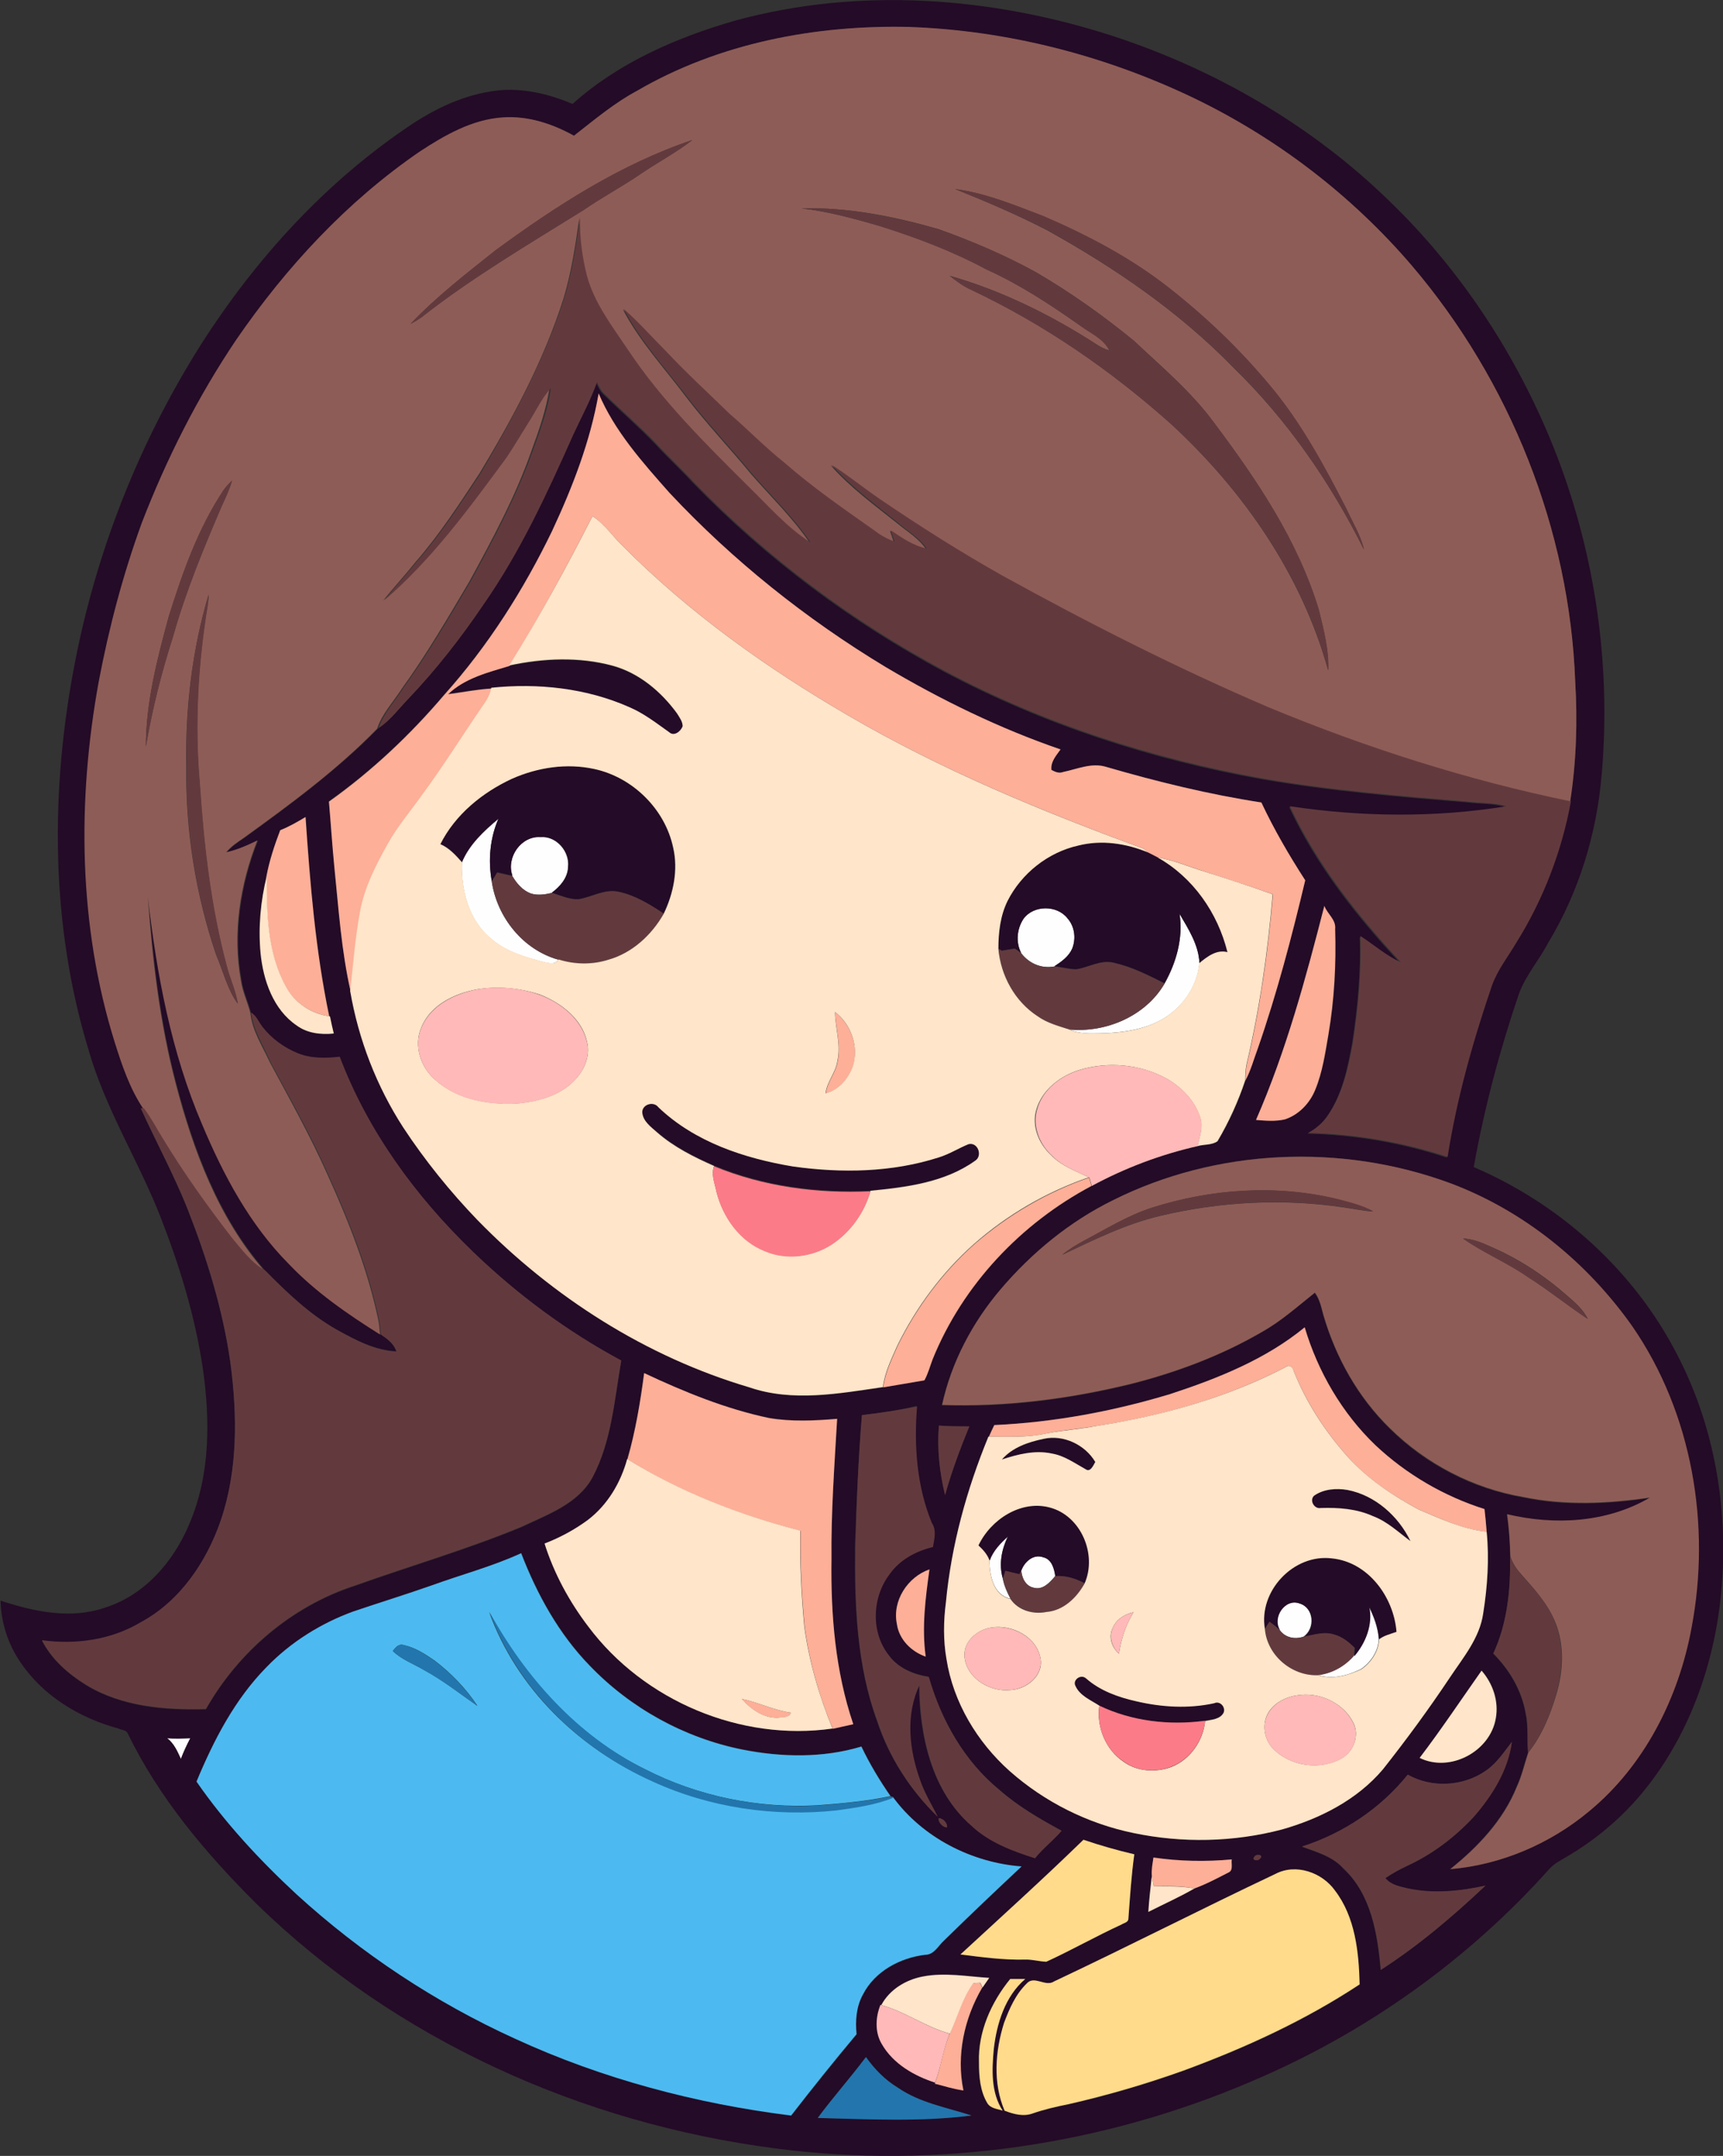
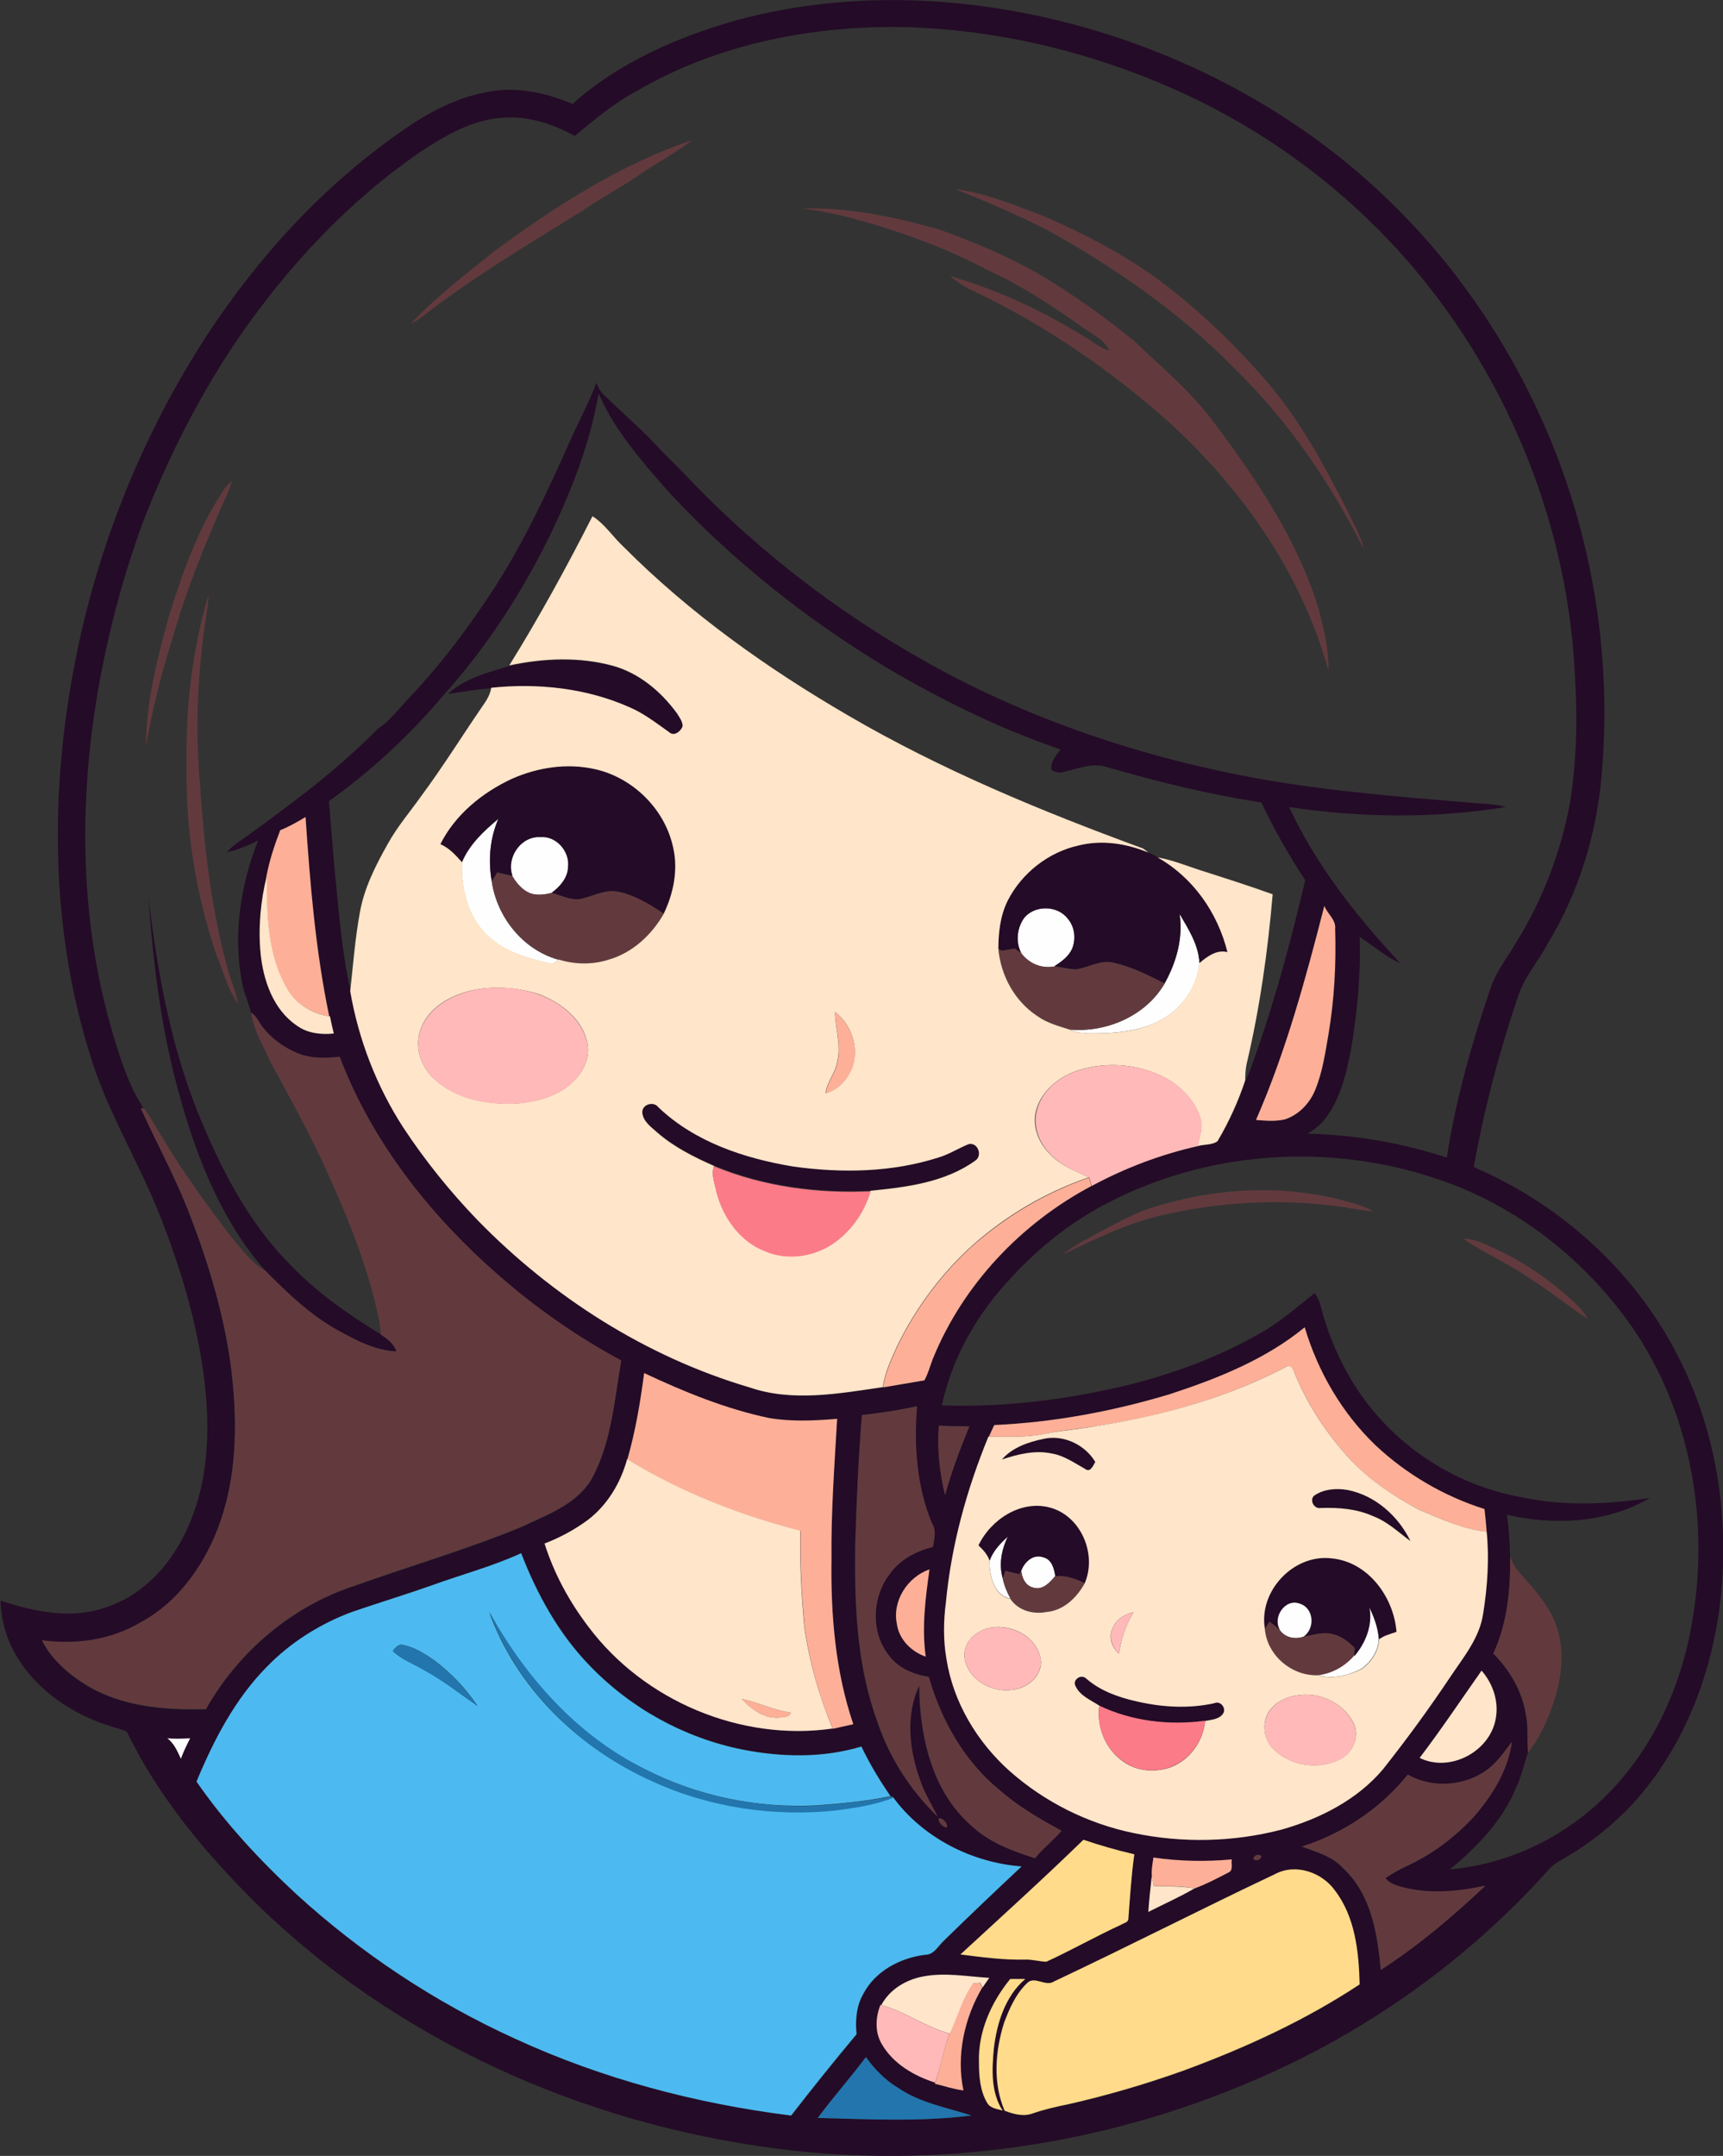
<svg xmlns="http://www.w3.org/2000/svg" version="1.1" id="Layer_1" x="0px" y="0px" viewBox="0 0 640.1 800.6" enable-background="new 0 0 640.1 800.6" xml:space="preserve">
  <rect x="0" y="0" width="640.1" height="800.6" fill="#333333" stroke="none" />
  <path fill="#FEFEFE" d="M171.6,320.3c2.7-6.6,8.2-11.7,13.6-16.2c-3.2,7.3-3.9,15.5-2.5,23.3c2,13.3,11.6,25.3,24.7,29  c-1,1.8-3.2,1.4-4.9,1c-7.1-1.8-14.6-3.9-20.2-8.9C174.1,341.8,171.2,330.5,171.6,320.3z" />
  <path fill="#FEFEFE" d="M190.3,325.3c-2.4-6.8,3.2-14.9,10.5-14.4c5.9-0.5,10.9,5.4,10.2,11.1c-0.1,4-3,7.3-6.1,9.6  c-2.5,0.6-5.3,1-7.8,0.2C194.2,330.7,191.9,328.1,190.3,325.3z" />
  <path fill="#FEFEFE" d="M380.2,341.3c3.7-5.2,12.5-5.3,16.4-0.2c2.7,3,3.2,7.6,1.7,11.3c-1.3,2.9-4,4.9-6.6,6.5  c-4.8,0.9-9.4-1.1-12.3-4.9C377.3,350.1,377.7,345.1,380.2,341.3z" />
  <path fill="#FEFEFE" d="M438.2,339.4c3.3,5.6,7.1,11.5,7.4,18.3c-0.8,8.3-5.8,15.8-12.8,20.2c-6.8,4.3-15,5.5-22.9,5.8  c-4.2,0-8.7,0.5-12.6-1.4c13.6,1.3,28.4-5,35.4-17.1C437,357.5,439.6,348.4,438.2,339.4z" />
  <path fill="#FEFEFE" d="M367.6,579.4c1.3-3.6,3.9-6.5,6.8-8.9c-2.3,4.9-3.4,10.4-1.9,15.6c0.5,2.7,1.6,5.2,2.9,7.6  C369,592.3,367.6,585,367.6,579.4z" />
  <path fill="#FEFEFE" d="M379.4,583.1c1.2-3.2,4.5-6.1,8.1-4.8c3.2,0.7,4.1,4.2,4.5,7c-1.9,2.3-4.6,5.3-8,4.3  C381,589,379.6,585.9,379.4,583.1z" />
  <path fill="#FEFEFE" d="M475.4,605.3c-3.1-4.6,1.8-12,7.3-9.9c5.4,1.6,6,9.3,1.5,12.4C481,608.9,477.4,608.1,475.4,605.3z" />
  <path fill="#FEFEFE" d="M508.5,596.6c1.9,3.8,3.4,7.8,3.7,12.1c-0.1,4.4-3,8.7-6.6,11.1c-4.8,2.4-10.7,4-16,2.2  c5.1-0.6,9.9-3.2,13.3-7.1C507.3,610,509.9,603.2,508.5,596.6z" />
  <path fill="#FEFEFE" d="M62.1,645.5c2.9,0.2,5.7,0.1,8.6,0c-1.3,2.5-2.5,5.1-3.5,7.7C65.9,650.4,64.7,647.5,62.1,645.5z" />
  <g>
    <g>
      <path fill="#240B27" d="M273.3,7.6c45.9-12.5,95.2-8.8,140.2,5.8c38.2,12.5,73.9,33.2,102.7,61.3c25.6,24.7,45.7,54.9,59.4,87.6    c16.5,39.5,23.2,83.1,19.4,125.7c-1.9,21.9-8.5,43.4-19.9,62.2c-3.4,6.5-8.4,12.1-10.9,19.1c-7.1,20.9-12.8,42.3-16.7,64.1    c32,13.7,59.5,38.4,75.5,69.5c15,28.7,19.9,62.1,15.8,94.1c-3.5,26.6-13.9,52.7-32.1,72.7c-7.1,7.7-15.3,14.3-24.3,19.6    c-2.3,1.4-4.7,2.5-6.6,4.5c-30.5,34.2-68.7,61.3-110.8,79.1c-55.4,23.8-117.3,32.8-177.1,24.9c-71.6-9.3-141-40.3-192.8-91    c-18.8-18.7-36.2-39.4-47.8-63.4c-0.8-1-2.3-1-3.3-1.5c-14.4-3.9-28-12.1-36.4-24.6c-4.6-6.7-7.2-14.7-7.4-22.9    c12.4,4.1,26.1,7,38.8,2.6c14.7-4.6,25.5-17.1,31.3-31c7.9-18.3,7.8-38.8,5-58.2c-2.9-19.3-8.7-38.1-15.8-56.2    c-8.2-20.8-20.4-40-26.6-61.7c-14.2-46.6-14.3-96.6-5-144.2c8.1-41.6,24-81.7,46.6-117.5c20.5-32.2,46.8-61,78.7-82.2    c10.2-6.7,21.7-11.8,34-12.6c8.8-0.4,17.5,1.8,25.5,5.2C229.6,23.4,251.3,13.9,273.3,7.6z M236.7,33.7    c-8.5,4.5-15.8,10.7-23.2,16.8c-8.1-4.5-17.3-7.5-26.6-6.8c-11.3,0.7-21.4,6.5-30.7,12.7c-27,18.5-49.6,42.9-68.1,69.8    c-14.3,21.2-25.9,44.2-35.1,68c-7,19.1-12.3,38.8-16,58.9c-8.1,44.3-7.6,90.7,5.9,134c2.6,8.5,5.6,17.2,10.6,24.7l-1.2-0.1    c5.7,12.3,12.1,24.3,17.2,36.9c7.3,18.6,13.3,37.8,16.1,57.6c2.6,19.6,2.8,40-3.7,58.9c-5.3,15.3-15.1,29.7-29.6,37.5    c-10.9,6.6-24.2,8.3-36.7,6.7c3.6,7.1,9.9,12.5,16.5,16.6c13.3,8,29.3,9.3,44.4,8.9c12.1-21.3,31.9-38.2,55.2-45.8    c20.7-7.4,41.8-13.5,62.1-21.9c9.6-4.6,21-8.5,26.4-18.5c7-13.3,8.1-28.6,10.6-43.2c-20.1-10.7-38.5-24.5-55-40.3    c-21.2-20.4-39.1-44.8-49.6-72.5c-5.2,0.6-10.7,0.8-15.6-1.3c-5.1-2.1-9.7-5.5-13.1-9.8c-1.4-1.7-2.2-4-4.2-5.3    c-1-4.1-2.9-7.9-3.5-12c-3.2-17.5-0.4-35.7,6.1-52.1c-3.7,1.9-7.6,3.5-11.6,4.4c1.8-2.2,4.2-3.8,6.6-5.4    c17.3-12.5,34.6-25.3,49.5-40.5c4.4-2.8,7.5-7.1,11.1-10.9c10.3-10.8,19.6-22.7,27.9-35c13.6-19.5,23.6-41.2,33.2-62.8    c3-6.6,6.5-12.9,8.9-19.7c0.7,1.4,1.3,2.9,2.4,4c6.5,6.4,13.5,12.4,19.8,19c4.5,4.9,9.4,9.4,13.9,14.3c27.2,28,58.8,51.6,93.2,70    c36.9,19.6,77.1,32.6,118.1,39.9c25.3,4.4,50.8,6.5,76.4,8.6c4.7,0.6,9.5,0.3,14.1,1.7c-26.6,4.3-53.9,4-80.5,0    c10.1,21.7,25.1,40.6,41.3,58c-5.5-2.5-10.1-6.5-15.1-9.8c0.5,13.3-0.8,26.5-2.8,39.6c-1.7,9.3-3.7,19-9.2,26.9    c-1.9,2.8-4.5,5-7.4,6.6c17.6,0.4,35.1,3.4,51.8,8.9c3.3-21.7,9.4-42.9,16.5-63.7c2.1-5.8,6-10.6,9-15.8    c10-16,16.9-33.9,20.3-52.5c2.3-14.8,2.8-29.8,1.9-44.7c-2.1-56.4-24.2-111.7-60.8-154.6c-22.3-26-50.1-47.3-80.9-62.1    c-33-15.8-69.1-25.1-105.7-26.4C302.9,9.2,267.1,16,236.7,33.7z M205.1,197.2c-10.6,21.9-23.8,42.6-40.1,60.7    c-12.6,14.9-26.9,28.3-42.8,39.6c0.7,8.1,1.3,16.1,2,24.2c1.6,15.5,2.6,31.2,6.1,46.5c3,18,9.8,35.3,19.7,50.6    c8.1,12.3,17.3,23.8,27.6,34.4c27.9,28.5,62.6,50.7,101,62.1c16.1,5.5,33.3,2.2,49.6-0.1c5.1-0.8,10.2-1.7,15.3-2.6    c1.4-2.5,2-5.3,3.1-7.9c11.2-27.6,32.8-50.4,59-64.3c12.4-6.7,25.7-11.7,39.4-14.8c2.4-0.6,5.3-0.3,7.4-1.8    c4.3-7.1,7.7-14.7,10.3-22.6c2-3.8,3.1-7.9,4.6-11.9c7.1-20.4,12.6-41.4,17.6-62.4c-6-9.3-11.6-18.8-16.3-28.9    c-19.5-3-38.6-7.7-57.6-13.2c-5.4-1.7-10.8,0.8-16.1,1.9c-1.5,0.6-3-0.1-4.3-0.8c-0.4-3,1.7-5.3,3.4-7.6    c-22.7-7.7-44.4-18.4-65-30.6c-29.5-17.8-56.8-39.5-80.3-64.7c-9.9-11.3-20.3-22.9-26.3-36.9C219.3,164,212.8,180.9,205.1,197.2z     M104.1,308.3c-2.1,5.5-4,11.2-5,17c-2.3,9.3-3.2,19.1-2.3,28.7c0.9,10.1,4.7,20.9,13.4,26.8c4,2.9,9.1,3.5,13.8,3    c-0.5-2.1-1-4.2-1.4-6.3l-0.2-0.1c-5.1-24.3-7.2-49.2-8.8-74C110.5,305.2,107.4,307,104.1,308.3z M492,336.4    c-6.9,27-14.2,54-25.3,79.5c3.5,0.3,7.2,0.6,10.7-0.2c5.2-1.7,9.2-6,11.3-11c2.7-6.5,3.7-13.6,4.9-20.5    c2.2-12.9,2.9-26.1,2.5-39.2C496.4,341.5,493.1,339.4,492,336.4z M413.5,445.7c-16.1,7.9-30.2,19.6-41.8,33.2    c-10.5,12.3-18.4,27.1-21.8,43c23.6,0.8,47.2-2.2,70.1-7.8c16.9-4.3,33.5-10.5,48.7-19.3c7.1-4,13.3-9.6,19.7-14.6    c1.9,2.4,2.4,5.5,3.2,8.4c4.7,15.7,12.9,30.5,24.7,42c13.4,13.3,30.9,22.3,49.5,25.5c15.5,3.3,31.5,2.5,47.1,0.2    c-15.9,9.3-35.4,10.3-53.1,6.2c0.8,5.2,1.1,10.4,1.2,15.6c0.2,12.3-1,24.8-6.3,36c6,6,10.5,13.6,12,22c1.1,4.9,0.5,9.9,0.9,14.8    c-1.4,4.3-2.4,8.7-4.3,12.8c-5,12.3-14.5,22.2-24.7,30.5c18.9-1.6,37.1-9.4,51.6-21.5c20.6-17,33.2-42.1,38-68    c7.3-38.3,0.3-79.9-22-112.1c-16.7-23.8-40.4-43-67.8-53.2C498.3,424.4,451.9,426.4,413.5,445.7z M434.7,517.7    c-21.2,6.4-43.3,10.5-65.4,11.5c-0.7,1.4-1.3,2.8-2,4.3h-0.1c-8.1,19.7-13.8,40.4-15.8,61.6c-0.9,6.9-1,14,0.2,20.9    c2.5,16.2,11.4,30.9,23.5,41.7c13,11.5,29,19.5,46,23c18.1,3.8,37.2,3.4,55.1-1.3c14.1-4,28-11,37.6-22.4c8.7-11,17-22.4,24.8-34    c4.9-7.4,11-14.7,12.4-23.8c1.6-10,2.2-20.3,1.3-30.4c-0.2-2.8-0.5-5.6-0.8-8.4c-15-4.7-29-12.9-40.5-23.7    c-12.4-11.9-21.4-27.4-26.3-43.8C470.3,504.8,452.4,511.9,434.7,517.7z M239.3,509.9c-1.4,10.8-3.2,21.5-6.3,31.9    c-2.4,8.8-7.3,17.1-14.6,22.7c-4.9,3.6-10.3,6.5-16,8.7c3.5,11.2,9.2,21.6,16.3,30.9c20.6,27.5,56.6,42.7,90.7,37.8    c2.5-0.6,5-1.1,7.6-1.7c-6.6-19.7-8.4-40.6-8.1-61.3c-0.1-17.4,1.1-34.8,2.1-52.1c-8.4,0.7-16.9,1.2-25.3-0.3    C269.6,523.2,254.2,516.9,239.3,509.9z M320.2,525.5c-1.3,16.1-2,32.3-2.6,48.5c-0.2,21.9,0.6,44.3,8.2,65.1    c4.4,13.4,12.3,25.6,22.4,35.4c-2.2-4.5-4.9-8.8-6.5-13.5c-4.1-11.3-5.5-24.3-0.3-35.4c0.1,18.8,4.6,39.5,19.4,52.3    c6.5,6.2,15.1,9.3,23.5,12c3-3.7,6.8-6.5,9.9-10.2c-8.1-4.4-16-9-23-15.1c-13.1-10.7-21.6-25.9-26.3-42    c-5.7-0.9-11.5-3.3-14.9-8.1c-6.7-8.6-6.2-21.5,0.3-30.1c3.8-5.4,9.9-8.6,16.1-10.1c0.6-2.9,1.5-6.2-0.4-8.9    c-5.6-13.6-6.7-28.8-5.5-43.3C334,523.7,327.1,524.7,320.2,525.5z M348.8,529.4c-0.7,8.7,0.3,17.4,2.3,25.8    c2.4-8.7,5.6-17.1,9-25.5C356.3,529.7,352.5,529.6,348.8,529.4z M160.5,588.7c-9.7,3.3-19.5,6.3-29.1,9.8    c-12.1,4.4-23.4,11.4-32.3,20.7c-11.8,12-19.6,27.1-26,42.5c10.6,15.3,23.4,29.1,37.1,41.8c24.1,22,51.6,40.2,81.3,53.7    c32.3,14.9,67.2,24,102.5,28.5c7.9-10.2,16.1-20.2,24.3-30.2c-0.6-5-0.2-10.3,2.4-14.8c4.4-8.6,13.8-13.5,23.1-14.7    c3.3,0,4.8-3.2,6.9-5.2c9.5-9.4,19.2-18.5,28.9-27.6c-18.5-1.4-36.7-10.8-47.8-25.8c-0.2-0.1-0.7-0.3-0.9-0.5    c-4.1-5.9-7.8-12-10.8-18.4c-14.3,4.4-29.8,4-44.3,1.1c-21.4-4.3-41.5-15.3-56.6-31.1c-11.5-11.8-19.6-26.5-25.5-41.8    C183,581.7,171.6,584.7,160.5,588.7z M333.2,603.1c0.8,5.7,5.3,10.3,10.7,12.1c-1.5-10.8,0-21.6,1.4-32.4    C337.1,585.6,331.3,594.5,333.2,603.1z M527.4,652.8c11.3,5.6,26.4-2.4,28.4-14.8c1.1-6.4-1.1-12.8-5.3-17.6    C542.8,631.2,535.4,642.2,527.4,652.8z M62.1,645.5c2.6,2,3.8,4.9,5.1,7.7c1-2.7,2.2-5.2,3.5-7.7C67.9,645.6,65,645.7,62.1,645.5z     M552.2,657.4c-8.4,6-20.2,6.7-29.3,1.7c-10.1,12.5-24,21.8-39.3,26.7c5.4,2,11.4,3.6,15.4,8.1c10.4,9.6,12.7,24.3,13.9,37.7    c14-9,26.8-19.9,38.9-31.3c-9.5,2.1-19.5,3.1-29.1,1c-2.9-0.8-6.1-1.4-8.1-3.8c2.6-1.7,5.3-3.2,8-4.5c9.4-4.3,17.8-10.6,24.8-18.2    c6.9-7.9,12.8-17.4,14.2-27.9C558.8,650.5,556.2,654.6,552.2,657.4z M348.7,675.2c-0.3,1.5,1.6,3.5,3.1,3.4    C352.2,677.1,350.3,675.1,348.7,675.2z M356.8,725.8c8,1,16,2,24,1.9c2.7-0.1,5.3,0.7,7.9,0.8c9.4-4.3,18.5-9.4,27.9-13.8    c0.9-0.6,2.6-0.8,2.6-2.2c0.6-8,1.1-16,2.2-23.9c-6.4-1.4-12.7-3.2-18.9-5.4C387.5,697.7,372.1,711.7,356.8,725.8z M466.1,689.4    c-1.5,1.4,1.4,1.8,2,0.8C469.7,688.8,466.7,688.4,466.1,689.4z M427.9,696.6c-0.5,4.5-1,8.9-1.2,13.4c5.7-2.9,11.5-5.5,17.1-8.7    c4.3-1.6,8.5-3.8,12.6-5.9c2-0.8,1-3.3,1.3-4.9c-9.7,0.9-19.5,0.7-29.1-0.7C428.2,692.1,427.7,694.3,427.9,696.6z M473.8,695.9    c-27.5,13-54.6,26.9-82.1,40c-3.3,2.2-7.4-2.4-10.2,0.8c-4.1,4-6.5,9.3-8.4,14.6c-3.3,10.5-4.1,22.3,0.2,32.6    c3.3,1.2,7,2.3,10.5,1c4.3-1.5,8.8-2.5,13.2-3.4c14.5-3.3,28.8-7.4,42.8-12.5c22.8-8.3,45.1-18.6,65.4-32c-0.3-12-1.7-25-9.2-34.9    C491.1,695.3,481.3,691.9,473.8,695.9z M327.4,744.6l-0.3-0.1c-1.9,4.7-2.1,10.2,0.6,14.6c4.3,7.3,12,11.8,19.8,14.3l-0.1,0.3    c3.5,1,7,2.1,10.6,2.5c-2.7-13.1,0.3-26.8,7-38.2c0.8-1.2,1.7-2.4,2.5-3.6c-8.2-0.5-16.5-2.1-24.7-0.5    C336.5,735.2,330.5,738.8,327.4,744.6z M375.3,734.9c-7.1,8.7-12,19.7-11.7,31c0,5.1,0.5,10.6,3.1,15.1c1.1,2,3.7,2.1,5.7,2.8    c-4.4-6.8-4-15.2-3.3-22.9c1.1-9.5,4.3-19.6,11.7-26C379,734.9,377.1,734.9,375.3,734.9z M321.7,763.9    c-5.7,7.7-12.2,14.9-17.9,22.6c19,0.4,38.2,1.5,57.1-0.9c-9.2-3-19.1-4.7-27.3-10.3C328.8,772.4,324.9,768.4,321.7,763.9z" />
    </g>
    <path fill="#240B27" d="M189.3,247.3c12.6-2.7,25.9-3.3,38.4,0.1c9.8,2.7,18,9.6,23.9,17.7c1,1.4,2.1,2.9,2.1,4.8   c-0.6,1.9-3.1,3.9-5,2.2c-4.8-3.3-9.4-7-14.8-9.3c-16-7-34-9-51.3-7.2c-5.5,0.3-10.8,1.4-16.2,2.1   C172.6,251.9,181.3,249.7,189.3,247.3z" />
    <path fill="#240B27" d="M190.2,289.2c9.5-4.2,20.3-5.9,30.6-3.7c14.2,3.2,26.2,15,29.2,29.2c1.9,8.3,0.2,17-3.5,24.5   c-5.2-3.4-10.6-6.8-16.8-8.1c-5.2-1.1-9.9,2-14.9,2.8c-3.4,0.1-6.6-1.4-9.8-2.4c3.1-2.3,6-5.5,6.1-9.6c0.7-5.7-4.3-11.6-10.2-11.1   c-7.3-0.5-12.9,7.6-10.5,14.4c-1.9-0.4-3.8-0.9-5.7-1.3c-0.7,1.1-1.3,2.2-2,3.3c-1.4-7.8-0.7-16,2.5-23.3   c-5.4,4.5-10.9,9.6-13.6,16.2c-2.3-2.7-4.8-5.4-8.1-6.8C169.1,302.6,179.1,294.3,190.2,289.2z" />
    <path fill="#240B27" d="M400.6,313.9c8.6-2.1,17.8-0.7,26,2.6c1.1,0.6,2.3,1.2,3.5,1.8c13.2,7.4,22.4,20.6,26,35.2   c-4-1.1-7.6,1.7-10.5,4.1c-0.3-6.8-4.1-12.6-7.4-18.3c1.4,8.9-1.2,18-5.6,25.8c-6-3-12.1-6.1-18.7-7.6c-4.9-1.2-9.3,1.7-14,2.4   c-2.8,0-5.4-0.8-8.2-1.1c2.6-1.7,5.3-3.6,6.6-6.5c1.5-3.7,1-8.2-1.7-11.3c-3.9-5-12.7-5-16.4,0.2c-2.4,3.7-2.9,8.7-0.8,12.7   c-0.8-0.6-1.6-1.2-2.4-1.7c-1.6,0.3-3.3,0.5-4.9,0.8c-0.3-0.2-0.9-0.6-1.2-0.8c0.1-6.1,0.7-12.3,3.4-17.8   C379.5,324.2,389.4,316.5,400.6,313.9z" />
    <path fill="#240B27" d="M55.1,332.8c3.4,28.9,8.7,57.8,20.2,84.7c8,18.8,17.7,37.2,32.2,51.8c9.9,10.5,21.7,18.7,33.9,26.2   c2.4,1.6,4.9,3.4,5.8,6.3c-8-0.4-15.4-4.3-22.2-8.1c-10.1-5.7-18.5-13.8-26.6-22c-17.1-19.6-26.4-44.6-32.9-69.4   C59.5,379.6,56.8,356.2,55.1,332.8z" />
    <path fill="#240B27" d="M238.6,413c0.1-2.9,4.3-4.2,6-1.9c13.5,12.9,32,19,50.1,22c18,2.6,36.7,2.3,54.1-3.4   c3.9-1.2,7.3-3.4,11-4.9c3.5-0.8,5.4,4.4,2.4,6.2c-11.2,8-25.5,9.8-38.8,11.1c-19.7,1-39.8-1.7-58.1-9.3c-7.5-3.3-14.8-7-21.1-12.4   C241.9,418.6,238.7,416.5,238.6,413z" />
    <path fill="#240B27" d="M372.2,542c3.9-4.5,9.9-6.5,15.6-7.7c7.3-1.6,15.3,2.1,19.1,8.6c-0.7,1.2-1.8,4-3.6,2.7   c-4-2.2-7.8-5-12.4-5.8C384.5,538.5,378.1,540.1,372.2,542z" />
    <path fill="#240B27" d="M488.1,555.5c3.6-2.6,8.4-2.9,12.6-2.2c10.3,2,18.9,9.7,23.4,19c-4.5-3.3-8.7-7.3-14-9.3   c-6-2.8-12.8-3.3-19.3-3C488.3,560.5,486.4,557.3,488.1,555.5z" />
    <path fill="#240B27" d="M363.5,573.9c4.6-9.7,15.8-16.8,26.6-14.2c11.7,3,17.8,17.5,13,28.3c-3.4-1.8-7.1-3-11-2.7   c-0.4-2.8-1.4-6.3-4.5-7c-3.6-1.3-6.9,1.6-8.1,4.8c-0.2,0.4-0.5,1.1-0.7,1.5c-1.8-0.4-3.5-0.8-5.3-1.2c-0.2,0.7-0.7,2.1-0.9,2.8   c-1.6-5.3-0.5-10.8,1.9-15.6c-2.8,2.5-5.5,5.3-6.8,8.9C366.8,577.2,365.2,575.4,363.5,573.9z" />
    <path fill="#240B27" d="M469.9,604.9c-2.3-14,10.7-27.9,24.9-26.2c13.5,1.3,23,14.4,24.1,27.3c-2.3,0.8-4.6,1.3-6.5,2.8   c-0.4-4.3-1.8-8.3-3.7-12.1c1.4,6.6-1.3,13.4-5.6,18.4c0.1-0.8,0.2-2.3,0.3-3.1c-2.2-2.1-4.6-4.1-7.5-4.9   c-3.8-1.3-7.7,0.1-11.5,0.8c4.5-3,3.9-10.8-1.5-12.4c-5.5-2.1-10.4,5.3-7.3,9.9c-1.2-1.1-2.5-2.1-3.8-3.1   C471.1,602.8,470.3,604.2,469.9,604.9z" />
    <path fill="#240B27" d="M399.5,626c-1.1-2.1,2.1-4.5,3.9-2.8c5.3,4.6,12,7,18.7,8.5c9.5,2.2,19.4,2.8,28.9,0.7   c2.1-1,4.4,1.4,3.5,3.5c-1.3,2.6-4.5,2.6-6.9,3.1c-13.2,1.8-27.2,0.2-39.3-5.6C405.2,631.4,401.1,629.7,399.5,626z" />
  </g>
  <g>
    <g>
-       <path fill="#8E5C56" d="M236.7,33.7C267.1,16,302.9,9.2,337.8,10c36.6,1.3,72.7,10.6,105.7,26.4c30.9,14.9,58.6,36.1,80.9,62.1    c36.6,42.9,58.7,98.2,60.8,154.6c0.9,14.9,0.4,29.9-1.9,44.7c-38.4-7.9-76-19.9-112.2-34.9c-33.9-14.4-66.9-31.1-99.1-49    c-15.6-8.8-30.8-18.4-45.6-28.5c-6-4.1-11.6-8.8-17.8-12.6c7.3,8.3,16.3,14.8,24.8,21.6c3.6,3,7.9,5.5,10.6,9.5    c-5-0.9-9.3-4-13.4-6.8c0.5,1.4,1,2.8,1.4,4.2c-2.6-1-5.1-2.4-7.3-4c-11.5-8.1-23.1-16.1-33.7-25.4c-7-5.6-13.3-12.1-20.1-17.9    c-7.9-7.8-16.1-15.3-23.7-23.3c-5.3-5.3-10.1-10.9-15.8-15.8c6.3,12,15.6,22,23.7,32.8c7.5,9.8,16,18.7,23.8,28.2    c7.4,8.5,15.6,16.4,22,25.8c-8.8-5.6-15.6-13.6-23.1-20.8c-16.1-16-32.4-32.1-45-51.1c-5.7-8.6-12.2-17-15-27    c-1.8-7.1-2.8-14.5-2.6-21.8c-1.4,10-2.9,20-5.8,29.7c-7.3,23-18.8,44.4-31.2,65c-7.5,11.4-14.9,22.8-23.9,33.1    c-3.9,4.9-8.1,9.4-12,14.3c17.7-15.2,31.5-34.3,45.3-52.9c2.8-4.2,5.3-8.6,8.1-12.9c2.8-4.3,4.9-9.1,8.4-12.9    c-1.3,8.1-4,15.8-6.8,23.4c-5.9,16.8-14.4,32.5-22.9,48.1c-8,13.5-15.9,27.1-25.1,39.8c-3.1,4.9-7.4,9.3-9.2,14.9    c-14.9,15.3-32.2,28-49.5,40.5c-2.3,1.6-4.7,3.1-6.6,5.4c4.1-0.9,7.9-2.6,11.6-4.4c-6.5,16.4-9.3,34.7-6.1,52.1    c0.6,4.2,2.5,8,3.5,12c0.7,6.6,4.5,12.3,7.2,18.2c7.5,13.9,15.2,27.7,21.6,42.1c7.8,17.2,14.8,35,18.7,53.5    c0.4,1.8,0.5,3.7,0.7,5.6c-12.1-7.6-24-15.8-33.9-26.2c-14.5-14.6-24.3-33-32.2-51.8c-11.5-26.8-16.9-55.8-20.2-84.7    c1.7,23.4,4.4,46.8,10.4,69.6c6.5,24.8,15.8,49.8,32.9,69.4c-5.1-2.9-8.6-7.7-12.3-12.1c-9.2-11.9-18-24.2-25.8-37.1    c-2.3-3.6-4.3-7.5-6.9-11c-5-7.5-7.9-16.1-10.6-24.7c-13.5-43.2-14-89.7-5.9-134c3.8-20,9-39.7,16-58.9    c9.2-23.8,20.8-46.8,35.1-68c18.5-26.9,41.1-51.3,68.1-69.8c9.3-6.1,19.4-11.9,30.7-12.7c9.4-0.7,18.5,2.3,26.6,6.8    C220.9,44.4,228.3,38.2,236.7,33.7z M183.9,93.1c-10.8,8.6-21.8,17.1-31.4,27.2c1.4-0.8,2.8-1.6,4.1-2.5    c19-14.9,39.8-27.1,60.2-39.8c6.8-4.7,14.1-8.6,20.9-13.2c6.4-4.4,13.3-8,19.5-12.8C230.5,61,206.5,76.5,183.9,93.1z M354.8,70.2    c11.7,4.7,23.2,9.6,34.4,15.4c25,13.9,49,30.3,69,50.9c20,19.4,36.1,42.7,48.5,67.6c-1.2-5.2-4.1-9.8-6.3-14.7    c-8.4-16.4-17.2-32.8-29.2-46.9c-11-13.2-23.5-25.1-37.1-35.7c-14.1-11.1-30.1-19.5-46.5-26.5C377,76.2,366.2,71.7,354.8,70.2z     M297.8,77.4c9.9,1.1,19.5,3.8,29,6.5c13.7,4.3,27.2,9.4,39.8,16.2c12.2,5.5,23.4,12.9,34.4,20.6c3.8,2.9,8.9,4.9,11.1,9.4    c-1.6-0.4-3-1.1-4.4-2c-17-11-35.3-20.1-54.9-25.7c2.5,2,5.1,3.9,8,5.2c27.1,12.8,52,30,74.3,49.9c26.8,24.7,48.5,56,58.3,91.4    c0.3-7.7-1.7-15.1-3.5-22.5c-7.8-25.8-23.1-48.4-39.1-69.7c-8.4-11.4-19.4-20.6-29.6-30.2c-11.5-9.4-23.6-18-36.5-25.5    c-11.5-6.3-23.7-11.5-36-15.9C332.3,80.4,315.1,76.9,297.8,77.4z M83,182.1c-9.5,14.3-15.2,30.6-20.3,46.8    c-4.3,15.8-8.5,31.9-8.5,48.3c2.3-13.9,5.8-27.5,10.1-40.9c4.7-16.7,11.4-32.8,18.2-48.7c1.4-3,2.8-6,3.7-9.2    C85.1,179.6,83.9,180.8,83,182.1z M77.5,220.8c-6.2,20.8-8.7,42.5-8.3,64.1c-0.3,23.6,3.5,47.3,11.1,69.7c2.6,6,4.1,12.7,8,18.1    c-0.7-4.8-2.9-9.2-4.1-13.9c-5.9-22-8.5-44.8-10-67.5c-2-22.2-0.7-44.5,2.9-66.5C77.4,223.5,77.5,222.2,77.5,220.8z" />
-     </g>
+       </g>
    <g>
-       <path fill="#8E5C56" d="M413.5,445.7c38.4-19.2,84.8-21.2,125.1-6.4c27.4,10.2,51,29.4,67.8,53.2c22.3,32.3,29.3,73.9,22,112.1    c-4.8,26-17.5,51.1-38,68c-14.5,12.1-32.7,19.9-51.6,21.5c10.3-8.2,19.7-18.1,24.7-30.5c1.9-4.1,2.9-8.6,4.3-12.8    c5-6.3,8.1-13.9,10.4-21.6c2.6-8.7,3.1-18.4-0.5-27c-2.9-7-8.1-12.5-13-18.1c-1.6-1.8-2.9-3.9-3.6-6.2c-0.1-5.2-0.5-10.4-1.2-15.6    c17.7,4.2,37.1,3.2,53.1-6.2c-15.6,2.3-31.6,3-47.1-0.2c-18.6-3.2-36.1-12.3-49.5-25.5c-11.8-11.5-20.1-26.2-24.7-42    c-0.8-2.9-1.4-6-3.2-8.4c-6.4,5.1-12.5,10.6-19.7,14.6c-15.1,8.8-31.7,15-48.7,19.3c-22.9,5.6-46.5,8.6-70.1,7.8    c3.5-15.9,11.3-30.7,21.8-43C383.3,465.2,397.4,453.6,413.5,445.7z M427.9,448.5c-9,2.9-17,7.9-25.3,12.3c-2.8,1.5-5.5,3.1-8,5.2    c11.8-5.6,23.7-11.5,36.5-14.5c22.3-5.3,45.6-6.5,68.3-3.1c3.6,0.5,7.1,1.3,10.7,1.5c-4.2-2.2-8.9-3.4-13.5-4.6    C474.1,439.8,450,441.5,427.9,448.5z M543.5,459.9c7.6,5.4,16.4,8.9,24.1,14.3c7.7,4.9,14.7,10.6,22.3,15.6    c-1.7-3.4-4.6-6-7.4-8.4c-8.5-7.5-18.1-13.9-28.6-18.4C550.6,461.5,547.2,460.1,543.5,459.9z" />
-     </g>
+       </g>
  </g>
  <g>
    <path fill="#623A3E" d="M183.9,93.1C206.5,76.5,230.5,61,257.2,52c-6.1,4.8-13.1,8.4-19.5,12.8c-6.8,4.7-14.1,8.5-20.9,13.2   c-20.4,12.7-41.3,25-60.2,39.8c-1.3,1-2.7,1.8-4.1,2.5C162.1,110.2,173.1,101.7,183.9,93.1z" />
    <path fill="#623A3E" d="M354.8,70.2c11.4,1.5,22.2,6,32.8,10c16.4,7.1,32.4,15.5,46.5,26.5c13.5,10.6,26,22.6,37.1,35.7   c12,14.1,20.8,30.5,29.2,46.9c2.2,4.8,5.1,9.4,6.3,14.7c-12.5-24.9-28.5-48.2-48.5-67.6c-20.1-20.5-44-37-69-50.9   C378.1,79.8,366.5,74.9,354.8,70.2z" />
    <path fill="#623A3E" d="M297.8,77.4c17.3-0.5,34.4,3.1,51,7.8c12.4,4.4,24.5,9.5,36,15.9c12.8,7.5,25,16.1,36.5,25.5   c10.2,9.7,21.2,18.8,29.6,30.2c16,21.3,31.3,43.9,39.1,69.7c1.8,7.4,3.8,14.9,3.5,22.5c-9.7-35.4-31.5-66.7-58.3-91.4   c-22.3-20-47.2-37.1-74.3-49.9c-2.9-1.3-5.5-3.2-8-5.2c19.5,5.6,37.9,14.6,54.9,25.7c1.3,0.9,2.8,1.6,4.4,2   c-2.2-4.5-7.3-6.5-11.1-9.4c-10.9-7.7-22.2-15.1-34.4-20.6c-12.7-6.8-26.1-11.9-39.8-16.2C317.3,81.1,307.7,78.5,297.8,77.4z" />
-     <path fill="#623A3E" d="M209.7,110.5c2.9-9.7,4.4-19.7,5.8-29.7c-0.2,7.4,0.8,14.7,2.6,21.8c2.8,10.1,9.3,18.5,15,27   c12.6,19,28.9,35.1,45,51.1c7.4,7.2,14.3,15.2,23.1,20.8c-6.4-9.4-14.6-17.3-22-25.8c-7.8-9.5-16.3-18.4-23.8-28.2   c-8.2-10.7-17.4-20.8-23.7-32.8c5.6,4.9,10.5,10.5,15.8,15.8c7.6,8.1,15.8,15.6,23.7,23.3c6.8,5.8,13,12.3,20.1,17.9   c10.6,9.3,22.2,17.3,33.7,25.4c2.2,1.7,4.7,3.1,7.3,4c-0.5-1.4-0.9-2.8-1.4-4.2c4.1,2.8,8.5,5.8,13.4,6.8c-2.7-4-7-6.4-10.6-9.5   c-8.5-6.9-17.5-13.4-24.8-21.6c6.2,3.9,11.8,8.5,17.8,12.6c14.8,10.1,30,19.7,45.6,28.5c32.3,17.8,65.2,34.5,99.1,49   c36.2,15,73.8,27,112.2,34.9c-3.4,18.6-10.3,36.5-20.3,52.5c-3.1,5.2-6.9,10-9,15.8c-7.1,20.8-13.1,42-16.5,63.7   c-16.7-5.5-34.3-8.5-51.8-8.9c2.9-1.6,5.6-3.8,7.4-6.6c5.4-7.9,7.5-17.6,9.2-26.9c2-13.1,3.2-26.4,2.8-39.6c5,3.2,9.6,7.3,15.1,9.8   c-16.2-17.4-31.2-36.4-41.3-58c26.6,4,53.9,4.3,80.5,0c-4.6-1.4-9.4-1.1-14.1-1.7c-25.5-2.1-51.1-4.2-76.4-8.6   c-41-7.4-81.3-20.3-118.1-39.9c-34.4-18.4-66-42-93.2-70c-4.5-4.9-9.4-9.4-13.9-14.3c-6.3-6.6-13.3-12.6-19.8-19   c-1.1-1.1-1.7-2.6-2.4-4c-2.4,6.8-5.9,13.2-8.9,19.7c-9.6,21.6-19.6,43.3-33.2,62.8c-8.4,12.4-17.6,24.2-27.9,35   c-3.6,3.7-6.7,8-11.1,10.9c1.9-5.6,6.1-9.9,9.2-14.9c9.2-12.7,17.1-26.3,25.1-39.8c8.5-15.6,16.9-31.3,22.9-48.1   c2.8-7.6,5.6-15.3,6.8-23.4c-3.5,3.8-5.6,8.6-8.4,12.9c-2.7,4.3-5.3,8.7-8.1,12.9c-13.8,18.7-27.6,37.7-45.3,52.9   c3.8-4.9,8.1-9.5,12-14.3c9-10.3,16.4-21.7,23.9-33.1C190.8,154.9,202.3,133.5,209.7,110.5z" />
    <path fill="#623A3E" d="M83,182.1c0.9-1.4,2-2.5,3.2-3.6c-0.9,3.2-2.3,6.2-3.7,9.2c-6.9,15.9-13.5,32-18.2,48.7   c-4.3,13.4-7.7,27-10.1,40.9c0-16.4,4.2-32.5,8.5-48.3C67.8,212.7,73.5,196.4,83,182.1z" />
    <path fill="#623A3E" d="M77.5,220.8c-0.1,1.3-0.2,2.7-0.3,4c-3.6,21.9-4.9,44.3-2.9,66.5c1.5,22.7,4.1,45.5,10,67.5   c1.2,4.7,3.3,9.1,4.1,13.9c-3.9-5.4-5.4-12-8-18.1c-7.6-22.4-11.4-46-11.1-69.7C68.9,263.3,71.3,241.6,77.5,220.8z" />
    <path fill="#623A3E" d="M182.7,327.4c0.7-1.1,1.3-2.2,2-3.3c1.9,0.4,3.8,0.8,5.7,1.3c1.6,2.7,3.8,5.3,6.9,6.4   c2.5,0.8,5.2,0.4,7.8-0.2c3.2,1,6.4,2.5,9.8,2.4c5-0.8,9.7-3.9,14.9-2.8c6.2,1.3,11.6,4.6,16.8,8.1c-4.5,7.9-11.7,14.6-20.6,17.1   c-6,1.9-12.5,1.9-18.5-0.1C194.3,352.7,184.7,340.6,182.7,327.4z" />
    <path fill="#623A3E" d="M370.9,352.3c0.3,0.2,0.9,0.6,1.2,0.8c1.6-0.3,3.3-0.5,4.9-0.8c0.8,0.5,1.6,1.1,2.4,1.7   c2.9,3.8,7.5,5.8,12.3,4.9c2.7,0.3,5.4,1.1,8.2,1.1c4.7-0.8,9.1-3.7,14-2.4c6.6,1.5,12.7,4.6,18.7,7.6c-7,12.1-21.7,18.4-35.4,17.1   c-4-1.3-8.2-2.5-11.7-4.9C377,371.9,371.8,362.2,370.9,352.3z" />
    <path fill="#623A3E" d="M93.3,376c2,1.2,2.8,3.5,4.2,5.3c3.4,4.4,8,7.7,13.1,9.8c4.9,2,10.4,1.9,15.6,1.3   c10.5,27.7,28.3,52,49.6,72.5c16.4,15.8,34.9,29.5,55,40.3c-2.6,14.6-3.6,29.9-10.6,43.2c-5.4,10-16.7,13.9-26.4,18.5   c-20.3,8.4-41.4,14.5-62.1,21.9c-23.4,7.6-43.2,24.6-55.2,45.8c-15.1,0.4-31.1-0.8-44.4-8.9c-6.7-4.1-12.9-9.5-16.5-16.6   c12.5,1.7,25.7-0.1,36.7-6.7c14.5-7.8,24.3-22.3,29.6-37.5c6.5-18.9,6.3-39.3,3.7-58.9c-2.8-19.8-8.8-39.1-16.1-57.6   c-5.1-12.6-11.6-24.5-17.2-36.9l1.2,0.1c2.6,3.4,4.6,7.3,6.9,11c7.8,12.9,16.6,25.2,25.8,37.1c3.7,4.4,7.2,9.2,12.3,12.1   c8.1,8.2,16.5,16.3,26.6,22c6.9,3.8,14.2,7.8,22.2,8.1c-0.9-2.9-3.4-4.7-5.8-6.3c-0.2-1.9-0.3-3.7-0.7-5.6   c-3.9-18.6-10.9-36.3-18.7-53.5c-6.4-14.5-14.1-28.2-21.6-42.1C97.9,388.3,94.1,382.7,93.3,376z" />
    <path fill="#623A3E" d="M427.9,448.5c22.1-7.1,46.2-8.7,68.8-3.3c4.6,1.2,9.3,2.3,13.5,4.6c-3.6-0.2-7.2-0.9-10.7-1.5   c-22.7-3.3-46-2.2-68.3,3.1c-12.8,3-24.7,8.9-36.5,14.5c2.5-2,5.2-3.6,8-5.2C410.9,456.4,419,451.4,427.9,448.5z" />
    <path fill="#623A3E" d="M543.5,459.9c3.7,0.2,7.1,1.5,10.3,3.1c10.4,4.5,20,10.9,28.6,18.4c2.8,2.5,5.7,5,7.4,8.4   c-7.5-5-14.6-10.8-22.3-15.6C559.9,468.9,551.1,465.3,543.5,459.9z" />
    <path fill="#623A3E" d="M320.2,525.5c6.9-0.8,13.7-1.8,20.5-3.2c-1.2,14.6-0.1,29.7,5.5,43.3c1.8,2.7,0.9,5.9,0.4,8.9   c-6.3,1.5-12.3,4.7-16.1,10.1c-6.5,8.5-7.1,21.5-0.3,30.1c3.5,4.8,9.2,7.2,14.9,8.1c4.6,16.1,13.2,31.3,26.3,42   c6.9,6.1,14.9,10.7,23,15.1c-3.1,3.6-6.9,6.5-9.9,10.2c-8.4-2.7-17-5.9-23.5-12c-14.8-12.8-19.3-33.5-19.4-52.3   c-5.3,11.1-3.8,24.2,0.3,35.4c1.6,4.8,4.3,9,6.5,13.5c-10.1-9.8-18-22-22.4-35.4c-7.7-20.7-8.5-43.2-8.2-65.1   C318.2,557.8,318.9,541.6,320.2,525.5z" />
    <path fill="#623A3E" d="M348.8,529.4c3.8,0.3,7.5,0.3,11.3,0.3c-3.4,8.3-6.6,16.8-9,25.5C349,546.8,348.1,538,348.8,529.4z" />
    <path fill="#623A3E" d="M561,577.9c0.7,2.3,2,4.4,3.6,6.2c4.9,5.6,10.2,11.1,13,18.1c3.5,8.5,3,18.2,0.5,27   c-2.3,7.7-5.4,15.3-10.4,21.6c-0.4-4.9,0.2-10-0.9-14.8c-1.5-8.4-6-16-12-22C560,602.7,561.2,590.2,561,577.9z" />
    <path fill="#623A3E" d="M378.7,584.6c0.2-0.4,0.5-1.1,0.7-1.5c0.1,2.8,1.6,5.9,4.6,6.5c3.4,1,6.1-2,8-4.3c3.9-0.3,7.6,0.9,11,2.7   c-2.9,5.3-7.8,10.1-14.1,10.5c-4.9,1.1-10.5-0.5-13.4-4.8c-1.3-2.4-2.4-4.9-2.9-7.6c0.2-0.7,0.7-2.1,0.9-2.8   C375.2,583.7,376.9,584.2,378.7,584.6z" />
    <path fill="#623A3E" d="M469.9,604.9c0.4-0.7,1.3-2,1.7-2.7c1.3,1,2.6,2,3.8,3.1c2,2.9,5.6,3.6,8.8,2.5c3.8-0.7,7.7-2.1,11.5-0.8   c3,0.8,5.4,2.8,7.5,4.9c-0.1,0.8-0.2,2.3-0.3,3.1c-3.4,3.9-8.1,6.5-13.3,7.1C479.9,622.5,470.7,614.6,469.9,604.9z" />
    <path fill="#623A3E" d="M552.2,657.4c4-2.8,6.6-6.9,9.5-10.6c-1.4,10.6-7.3,20-14.2,27.9c-7,7.5-15.4,13.9-24.8,18.2   c-2.8,1.3-5.5,2.8-8,4.5c1.9,2.5,5.2,3.1,8.1,3.8c9.6,2.1,19.6,1.1,29.1-1c-12.1,11.4-24.9,22.3-38.9,31.3   c-1.2-13.4-3.6-28.1-13.9-37.7c-4.1-4.5-10-6.1-15.4-8.1c15.3-4.9,29.2-14.1,39.3-26.7C532,664.1,543.8,663.4,552.2,657.4z" />
    <path fill="#623A3E" d="M348.7,675.2c1.6-0.1,3.4,1.9,3.1,3.4C350.3,678.7,348.5,676.7,348.7,675.2z" />
    <path fill="#623A3E" d="M466.1,689.4c0.6-1.1,3.6-0.6,2,0.8C467.5,691.3,464.6,690.9,466.1,689.4z" />
  </g>
  <g>
-     <path fill="#FDAF98" d="M205.1,197.2c7.6-16.3,14.2-33.3,17.3-51.1c5.9,14,16.3,25.6,26.3,36.9c23.6,25.2,50.8,46.9,80.3,64.7   c20.6,12.2,42.3,22.8,65,30.6c-1.6,2.3-3.7,4.5-3.4,7.6c1.3,0.7,2.8,1.4,4.3,0.8c5.3-1.1,10.7-3.6,16.1-1.9   c18.9,5.5,38.1,10.2,57.6,13.2c4.7,10,10.3,19.6,16.3,28.9c-5,21-10.5,42-17.6,62.4c-1.5,4-2.6,8.2-4.6,11.9c0-2,0.1-4,0.5-6   c4.9-20.7,7.9-41.9,9.7-63.1c-9-3.2-18.1-6-27.1-9c-5.2-1.7-10.3-3.8-15.7-4.7c-1.2-0.6-2.3-1.2-3.5-1.8c-0.7-0.6-1.4-1.2-2.2-1.6   c-37.5-13.8-74.7-29.1-109.3-49.3c-30.1-17.5-58.8-37.9-83.4-62.6c-4-3.7-7-8.4-11.6-11.4c-9.6,18.9-19.8,37.5-30.8,55.6   c-8,2.4-16.7,4.6-22.8,10.5c5.4-0.7,10.8-1.8,16.2-2.1c-0.4,2.6-1.8,4.8-3.3,6.9c-7.6,11.1-14.6,22.5-22.7,33.3   c-4.2,5.9-8.8,11.4-12.4,17.7c-4.5,8-8.8,16.4-10.4,25.5c-1.8,9.7-2.6,19.5-3.6,29.3c-3.5-15.3-4.5-30.9-6.1-46.5   c-0.8-8.1-1.3-16.1-2-24.2c15.9-11.3,30.2-24.8,42.8-39.6C181.3,239.9,194.5,219.1,205.1,197.2z" />
    <path fill="#FDAF98" d="M104.1,308.3c3.3-1.3,6.4-3.1,9.4-4.9c1.7,24.8,3.7,49.6,8.8,74c-6.7-1-12.9-4.9-16.1-10.9   c-7-12.5-7.2-27.3-7.2-41.2C100.1,319.5,102,313.8,104.1,308.3z" />
    <path fill="#FDAF98" d="M492,336.4c1.1,3,4.4,5.1,4,8.6c0.4,13.1-0.3,26.2-2.5,39.2c-1.2,6.9-2.2,14-4.9,20.5c-2,5-6.1,9.3-11.3,11   c-3.5,0.8-7.1,0.5-10.7,0.2C477.8,390.3,485.1,363.3,492,336.4z" />
    <path fill="#FDAF98" d="M310.2,375.8c6,4.6,9,13,6.7,20.3c-1.7,4.5-5.3,8.8-10.1,9.9c0.5-4.3,3.8-7.7,4.4-12   C312.5,387.9,310.4,381.9,310.2,375.8z" />
    <path fill="#FDAF98" d="M361.9,462.1c12.5-10.9,27.1-19.4,42.7-24.8c0.3,1,0.6,2,0.9,3.1c-26.2,13.9-47.8,36.7-59,64.3   c-1,2.6-1.7,5.4-3.1,7.9c-5.1,0.9-10.2,1.7-15.3,2.6c0.7-5.5,3.2-10.5,5.4-15.5C340.5,485.5,350.1,472.6,361.9,462.1z" />
    <path fill="#FDAF98" d="M434.7,517.7c17.7-5.8,35.5-12.9,50-24.8c4.9,16.5,13.9,31.9,26.3,43.8c11.5,10.8,25.4,18.9,40.5,23.7   c0.3,2.8,0.6,5.6,0.8,8.4c-8.9-0.8-17-4.8-25.2-8.2c-9.7-5.2-19-11.3-26.4-19.6c-8.4-9.4-15.4-20.2-20.1-31.9   c-0.4-1.4-1.8-2.5-3-1.4c-21.8,11.3-45.7,18.1-69.9,21.8c-6.3,1.1-12.6,1.5-18.8,2.8c-7.1,1.6-14.4,1.2-21.5,1.2   c0.6-1.4,1.3-2.9,2-4.3C391.5,528.2,413.5,524.1,434.7,517.7z" />
    <path fill="#FDAF98" d="M239.3,509.9c14.9,7,30.3,13.3,46.4,16.7c8.3,1.4,16.9,1,25.3,0.3c-1,17.4-2.3,34.7-2.1,52.1   c-0.3,20.6,1.4,41.6,8.1,61.3c-2.5,0.6-5.1,1.1-7.6,1.7c-5.1-12.1-8.7-24.9-10.5-37.9c-1.1-11.8-1.7-23.7-1.5-35.6   c-22.5-5.8-44.5-14.2-64.3-26.6C236.1,531.4,237.9,520.6,239.3,509.9z" />
    <path fill="#FDAF98" d="M333.2,603.1c-1.8-8.6,4-17.5,12.1-20.3c-1.5,10.7-2.9,21.5-1.4,32.4C338.5,613.3,334,608.8,333.2,603.1z" />
    <path fill="#FDAF98" d="M275.6,630.9c6.2,1.3,11.9,4.2,18.2,5.1c-0.5,1.8-2.4,1.8-3.9,1.8C284.2,638.5,279.1,635,275.6,630.9z" />
    <path fill="#FDAF98" d="M427.9,696.6c-0.2-2.3,0.3-4.6,0.6-6.8c9.6,1.4,19.4,1.6,29.1,0.7c-0.3,1.6,0.7,4.1-1.3,4.9   c-4.1,2.1-8.2,4.3-12.6,5.9c-5-1.1-10.1-0.8-15.1-0.9C428.4,699.1,428.1,697.9,427.9,696.6z" />
    <path fill="#FDAF98" d="M361.5,736.5c0.9-0.1,1.8-0.2,2.6-0.2c0.2,0.5,0.6,1.3,0.8,1.8c-6.7,11.4-9.7,25.2-7,38.2   c-3.6-0.5-7.1-1.6-10.6-2.5l0.1-0.3c2.2-6,2.9-12.3,5.4-18.2C355.7,749,357.4,742.1,361.5,736.5z" />
  </g>
  <g>
    <g>
      <path fill="#FFE5C9" d="M220.1,191.7c4.6,2.9,7.6,7.7,11.6,11.4c24.6,24.7,53.3,45.1,83.4,62.6c34.6,20.2,71.7,35.5,109.3,49.3    c0.8,0.4,1.5,1,2.2,1.6c-8.2-3.4-17.3-4.8-26-2.6c-11.2,2.5-21.1,10.3-26.3,20.6c-2.7,5.5-3.4,11.7-3.4,17.8    c0.9,9.9,6.1,19.5,14.6,25c3.5,2.5,7.7,3.6,11.7,4.9c3.9,1.9,8.4,1.3,12.6,1.4c7.9-0.2,16.1-1.5,22.9-5.8c7-4.4,12-12,12.8-20.2    c2.9-2.4,6.5-5.2,10.5-4.1c-3.6-14.6-12.8-27.8-26-35.2c5.4,0.9,10.5,3,15.7,4.7c9.1,2.9,18.2,5.8,27.1,9    c-1.8,21.2-4.8,42.4-9.7,63.1c-0.4,2-0.5,4-0.5,6c-2.6,7.8-6.1,15.5-10.3,22.6c-2.1,1.5-5,1.1-7.4,1.8c0.7-3.4,2.1-7,1-10.5    c-2-6.3-6.9-11.4-12.6-14.6c-9.7-5.3-21.6-6.4-32.2-3.2c-7.2,2.2-14,7.4-16.1,14.8c-1.8,6.2,1,12.8,5.6,17    c3.8,3.9,9.1,5.8,13.9,8.1c-15.7,5.4-30.3,13.9-42.7,24.8c-11.8,10.5-21.4,23.4-28.4,37.6c-2.2,5-4.7,10-5.4,15.5    c-16.4,2.4-33.6,5.6-49.6,0.1c-38.3-11.3-73.1-33.5-101-62.1c-10.2-10.6-19.5-22.1-27.6-34.4c-9.9-15.3-16.6-32.6-19.7-50.6    c1.1-9.8,1.8-19.6,3.6-29.3c1.6-9.1,5.9-17.5,10.4-25.5c3.5-6.3,8.2-11.8,12.4-17.7c8-10.8,15.1-22.2,22.7-33.3    c1.5-2.1,2.9-4.3,3.3-6.9c17.3-1.8,35.3,0.1,51.3,7.2c5.4,2.3,10,5.9,14.8,9.3c1.8,1.7,4.3-0.3,5-2.2c0-1.8-1.2-3.3-2.1-4.8    c-5.9-8.1-14.1-15-23.9-17.7c-12.5-3.4-25.8-2.8-38.4-0.1C200.3,229.2,210.5,210.6,220.1,191.7z M190.2,289.2    c-11,5.1-21.1,13.3-26.6,24.3c3.3,1.4,5.8,4.2,8.1,6.8c-0.4,10.2,2.5,21.4,10.7,28.1c5.6,5,13.1,7.1,20.2,8.9    c1.7,0.4,3.8,0.9,4.9-1c6,1.9,12.5,2,18.5,0.1c8.9-2.5,16.1-9.2,20.6-17.1c3.6-7.5,5.4-16.3,3.5-24.5c-3-14.3-15-26.1-29.2-29.2    C210.5,283.3,199.7,285,190.2,289.2z M177.2,367.4c-8.4,1.5-17.4,5.9-20.7,14.2c-2.9,6.7-0.2,14.8,5.2,19.4    c8.4,7.5,20.3,9.4,31.2,8.7c7.3-0.8,15.1-2.9,20.4-8.4c3.7-3.7,6.1-9.1,4.8-14.4c-1.9-8.6-9.7-14.5-17.6-17.6    C193.1,366.9,185,366.1,177.2,367.4z M310.2,375.8c0.1,6.1,2.3,12.1,0.9,18.2c-0.6,4.3-3.9,7.7-4.4,12c4.9-1.2,8.4-5.4,10.1-9.9    C319.2,388.8,316.2,380.3,310.2,375.8z M238.6,413c0.2,3.4,3.3,5.5,5.6,7.6c6.2,5.4,13.6,9.1,21.1,12.4c-1.2,3.2,0.3,6.5,0.9,9.6    c2.4,9.4,8.7,18.3,18,21.9c8,3.4,17.6,2.3,24.8-2.5c7-4.6,12.1-11.8,14.4-19.8c13.4-1.3,27.6-3.1,38.8-11.1c3-1.8,1.1-7.1-2.4-6.2    c-3.7,1.5-7.1,3.7-11,4.9c-17.4,5.6-36.1,5.9-54.1,3.4c-18.1-3-36.6-9.1-50.1-22C242.8,408.8,238.6,410.1,238.6,413z" />
    </g>
    <path fill="#FFE5C9" d="M99.1,325.3c0,13.9,0.2,28.7,7.2,41.2c3.2,6,9.4,10,16.1,10.9l0.2,0.1c0.4,2.1,0.9,4.2,1.4,6.3   c-4.8,0.5-9.9-0.1-13.8-3c-8.7-5.9-12.4-16.8-13.4-26.8C95.9,344.4,96.8,334.6,99.1,325.3z" />
    <g>
      <path fill="#FFE5C9" d="M477.6,507.7c1.3-1.1,2.7,0,3,1.4c4.7,11.8,11.7,22.5,20.1,31.9c7.4,8.2,16.7,14.4,26.4,19.6    c8.1,3.4,16.3,7.3,25.2,8.2c1,10.1,0.3,20.4-1.3,30.4c-1.3,9.1-7.4,16.3-12.4,23.8c-7.8,11.7-16.1,23-24.8,34    c-9.6,11.4-23.5,18.4-37.6,22.4c-17.9,4.7-37,5.1-55.1,1.3c-17-3.5-33-11.5-46-23c-12.1-10.8-21-25.6-23.5-41.7    c-1.2-6.9-1.1-14-0.2-20.9c2-21.2,7.7-41.9,15.8-61.6h0.1c7.2,0,14.5,0.4,21.5-1.2c6.2-1.2,12.6-1.6,18.8-2.8    C431.9,525.7,455.9,519,477.6,507.7z M372.2,542c6-2,12.4-3.6,18.7-2.2c4.6,0.8,8.4,3.6,12.4,5.8c1.8,1.3,2.9-1.5,3.6-2.7    c-3.8-6.4-11.8-10.2-19.1-8.6C382,535.5,376.1,537.5,372.2,542z M488.1,555.5c-1.7,1.8,0.2,5,2.6,4.5c6.6-0.2,13.3,0.3,19.3,3    c5.4,2,9.5,6,14,9.3c-4.5-9.3-13.1-17-23.4-19C496.5,552.6,491.7,552.9,488.1,555.5z M363.5,573.9c1.7,1.6,3.3,3.3,4.1,5.6    c0,5.6,1.4,12.9,7.8,14.3c2.9,4.3,8.5,5.8,13.4,4.8c6.3-0.5,11.2-5.3,14.1-10.5c4.8-10.8-1.3-25.3-13-28.3    C379.3,557,368.1,564.2,363.5,573.9z M469.9,604.9c0.8,9.8,10,17.6,19.8,17.2c5.3,1.7,11.1,0.1,16-2.2c3.6-2.4,6.5-6.7,6.6-11.1    c1.9-1.5,4.3-2,6.5-2.8c-1-12.9-10.5-26-24.1-27.3C480.6,577,467.5,590.8,469.9,604.9z M413.4,604.5c-1.7,3.3-0.4,7.3,2.3,9.6    c0.8-5.5,2.5-10.6,5.4-15.4C417.9,599.4,414.7,601.3,413.4,604.5z M368.2,604.4c-5.1,0.8-10.2,5-9.9,10.6    c0.6,8.2,9.5,13.5,17.2,12.6c5.8-0.3,12.1-5.2,11.1-11.5C385.3,607.8,375.9,603.1,368.2,604.4z M399.5,626    c1.6,3.7,5.7,5.3,8.9,7.4c-1.1,7.9,2.3,16.4,9.1,20.9c5,3.6,11.9,4,17.6,1.9c7-2.7,11.9-9.7,12.6-17.1c2.4-0.5,5.6-0.6,6.9-3.1    c0.8-2.1-1.4-4.5-3.5-3.5c-9.5,2.1-19.5,1.5-28.9-0.7c-6.7-1.5-13.5-3.9-18.7-8.5C401.5,621.5,398.4,623.9,399.5,626z     M483.2,629.4c-4.5,0.4-9.1,2.3-11.7,6.1c-2.8,4.1-2.1,10,1.2,13.6c6.5,6.9,17.8,8.5,26,3.7c4.2-2.6,6.3-8.2,4.2-12.8    C499.5,632.8,491,628.6,483.2,629.4z" />
    </g>
    <g>
      <path fill="#FFE5C9" d="M233,541.8c19.8,12.3,41.8,20.8,64.3,26.6c-0.2,11.9,0.4,23.8,1.5,35.6c1.8,13,5.5,25.8,10.5,37.9    c-34.1,4.9-70.1-10.3-90.7-37.8c-7.1-9.3-12.8-19.8-16.3-30.9c5.7-2.2,11.1-5.1,16-8.7C225.7,558.9,230.6,550.6,233,541.8z     M275.6,630.9c3.5,4,8.6,7.6,14.3,6.9c1.5-0.1,3.4-0.1,3.9-1.8C287.5,635.1,281.8,632.2,275.6,630.9z" />
    </g>
    <path fill="#FFE5C9" d="M527.4,652.8c8-10.5,15.4-21.6,23-32.4c4.2,4.8,6.4,11.3,5.3,17.6C553.7,650.4,538.7,658.4,527.4,652.8z" />
    <path fill="#FFE5C9" d="M427.9,696.6c0.2,1.3,0.5,2.5,0.7,3.8c5,0.2,10.1-0.1,15.1,0.9c-5.5,3.2-11.4,5.8-17.1,8.7   C426.9,705.5,427.4,701.1,427.9,696.6z" />
    <path fill="#FFE5C9" d="M327.4,744.6c3.1-5.8,9.1-9.4,15.4-10.6c8.2-1.6,16.5,0,24.7,0.5c-0.8,1.2-1.7,2.4-2.5,3.6   c-0.2-0.4-0.6-1.3-0.8-1.8c-0.9,0-1.8,0.1-2.6,0.2c-4.1,5.6-5.8,12.5-8.7,18.7C343.9,752.8,336.3,747,327.4,744.6z" />
  </g>
  <g>
    <path fill="#FEB9B8" d="M177.2,367.4c7.8-1.4,15.9-0.6,23.3,2c7.9,3,15.6,9,17.6,17.6c1.3,5.2-1.1,10.7-4.8,14.4   c-5.3,5.5-13,7.6-20.4,8.4c-10.9,0.7-22.8-1.1-31.2-8.7c-5.4-4.7-8.1-12.7-5.2-19.4C159.9,373.3,168.9,369,177.2,367.4z" />
    <path fill="#FEB9B8" d="M401.2,397.3c10.6-3.2,22.5-2.1,32.2,3.2c5.7,3.2,10.6,8.3,12.6,14.6c1.1,3.5-0.3,7-1,10.5   c-13.7,3.1-27,8.1-39.4,14.8c-0.3-1-0.6-2-0.9-3.1c-4.9-2.3-10.1-4.2-13.9-8.1c-4.6-4.2-7.3-10.8-5.6-17   C387.2,404.6,394,399.5,401.2,397.3z" />
    <path fill="#FEB9B8" d="M413.4,604.5c1.3-3.2,4.5-5.1,7.7-5.8c-2.8,4.7-4.6,9.9-5.4,15.4C413.1,611.8,411.8,607.8,413.4,604.5z" />
    <path fill="#FEB9B8" d="M368.2,604.4c7.8-1.2,17.1,3.5,18.4,11.7c0.9,6.3-5.3,11.1-11.1,11.5c-7.7,0.9-16.6-4.4-17.2-12.6   C358,609.4,363,605.2,368.2,604.4z" />
    <path fill="#FEB9B8" d="M483.2,629.4c7.9-0.8,16.3,3.4,19.7,10.7c2.1,4.6,0,10.2-4.2,12.8c-8.2,4.8-19.5,3.1-26-3.7   c-3.3-3.6-4-9.5-1.2-13.6C474.1,631.7,478.7,629.8,483.2,629.4z" />
    <path fill="#FEB9B8" d="M327.1,744.5l0.3,0.1c8.9,2.4,16.5,8.2,25.4,10.6c-2.4,5.9-3.2,12.3-5.4,18.2c-7.8-2.5-15.6-7-19.8-14.3   C325,754.8,325.2,749.2,327.1,744.5z" />
  </g>
  <g>
    <path fill="#FC7B89" d="M265.3,433.1c18.3,7.6,38.4,10.2,58.1,9.3c-2.3,8-7.4,15.2-14.4,19.8c-7.3,4.7-16.8,5.9-24.8,2.5   c-9.3-3.6-15.6-12.5-18-21.9C265.6,439.6,264,436.3,265.3,433.1z" />
    <path fill="#FC7B89" d="M408.4,633.4c12.1,5.8,26.1,7.4,39.3,5.6c-0.7,7.4-5.6,14.4-12.6,17.1c-5.7,2.2-12.6,1.8-17.6-1.9   C410.7,649.8,407.3,641.3,408.4,633.4z" />
  </g>
  <g>
    <g>
      <path fill="#4CBAF0" d="M160.5,588.7c11-4,22.4-7,33.1-11.9c5.9,15.3,14,30,25.5,41.8c15.2,15.8,35.2,26.8,56.6,31.1    c14.6,2.9,30,3.2,44.3-1.1c3.1,6.5,6.8,12.6,10.8,18.4c-8.9,1.9-18.1,2.7-27.2,3.4c-22,1.2-44.3-3.3-64-13.4    c-25.2-12.3-44.6-34.1-57.9-58.4c10.2,28.3,33.3,50.7,60.6,62.7c21.3,9.7,45.1,13.2,68.3,10.7c7.1-1,14.3-2,21.1-4.7    c11,15.1,29.3,24.4,47.8,25.8c-9.7,9.1-19.4,18.3-28.9,27.6c-2.1,1.9-3.6,5.2-6.9,5.2c-9.3,1.1-18.7,6.1-23.1,14.7    c-2.5,4.5-2.9,9.8-2.4,14.8c-8.3,9.9-16.4,20-24.3,30.2c-35.3-4.4-70.1-13.6-102.5-28.5c-29.7-13.5-57.2-31.7-81.3-53.7    c-13.7-12.7-26.5-26.5-37.1-41.8c6.4-15.4,14.2-30.5,26-42.5c9-9.3,20.2-16.3,32.3-20.7C141.1,595.1,150.9,592.1,160.5,588.7z     M145.9,613.1c3.3,3.2,7.8,4.8,11.7,7.1c7,3.8,13.3,8.8,19.8,13.3c-4.3-6.5-9.8-12.2-16-16.9c-3.5-2.4-7.2-4.8-11.4-5.7    C148,610.3,146.9,611.9,145.9,613.1z" />
    </g>
  </g>
  <g>
    <path fill="#2276AD" d="M181.9,598.7c13.4,24.3,32.8,46,57.9,58.4c19.6,10,42,14.6,64,13.4c9.1-0.8,18.2-1.5,27.2-3.4   c0.2,0.1,0.7,0.3,0.9,0.5c-6.7,2.7-13.9,3.7-21.1,4.7c-23.2,2.5-47.1-1-68.3-10.7C215.2,649.4,192.1,626.9,181.9,598.7z" />
    <path fill="#2276AD" d="M145.9,613.1c1-1.2,2.1-2.8,4-2.2c4.2,0.9,7.9,3.3,11.4,5.7c6.2,4.7,11.7,10.4,16,16.9   c-6.5-4.6-12.8-9.5-19.8-13.3C153.6,617.8,149.2,616.3,145.9,613.1z" />
    <path fill="#2276AD" d="M321.7,763.9c3.2,4.5,7.1,8.5,11.9,11.4c8.1,5.6,18,7.3,27.3,10.3c-18.9,2.4-38.1,1.4-57.1,0.9   C309.5,778.8,315.9,771.6,321.7,763.9z" />
  </g>
  <g>
    <path fill="#FFDB8B" d="M356.8,725.8c15.3-14.1,30.8-28.1,45.7-42.6c6.2,2.1,12.5,3.9,18.9,5.4c-1.1,7.9-1.6,15.9-2.2,23.9   c0,1.4-1.7,1.6-2.6,2.2c-9.4,4.3-18.5,9.5-27.9,13.8c-2.7-0.1-5.2-0.9-7.9-0.8C372.8,727.9,364.8,726.8,356.8,725.8z" />
    <path fill="#FFDB8B" d="M473.8,695.9c7.6-4,17.3-0.6,22.1,6.1c7.6,9.9,8.9,22.9,9.2,34.9c-20.3,13.4-42.6,23.6-65.4,32   c-14,5-28.3,9.2-42.8,12.5c-4.5,0.9-8.9,1.9-13.2,3.4c-3.5,1.3-7.2,0.3-10.5-1c-4.4-10.3-3.5-22.1-0.2-32.6   c2-5.3,4.3-10.6,8.4-14.6c2.8-3.2,7,1.4,10.2-0.8C419.2,722.8,446.3,708.9,473.8,695.9z" />
    <path fill="#FFDB8B" d="M375.3,734.9c1.9,0,3.7,0,5.6,0c-7.5,6.4-10.6,16.5-11.7,26c-0.7,7.7-1.1,16.2,3.3,22.9   c-2-0.7-4.5-0.8-5.7-2.8c-2.7-4.5-3.1-9.9-3.1-15.1C363.3,754.6,368.2,743.6,375.3,734.9z" />
  </g>
</svg>